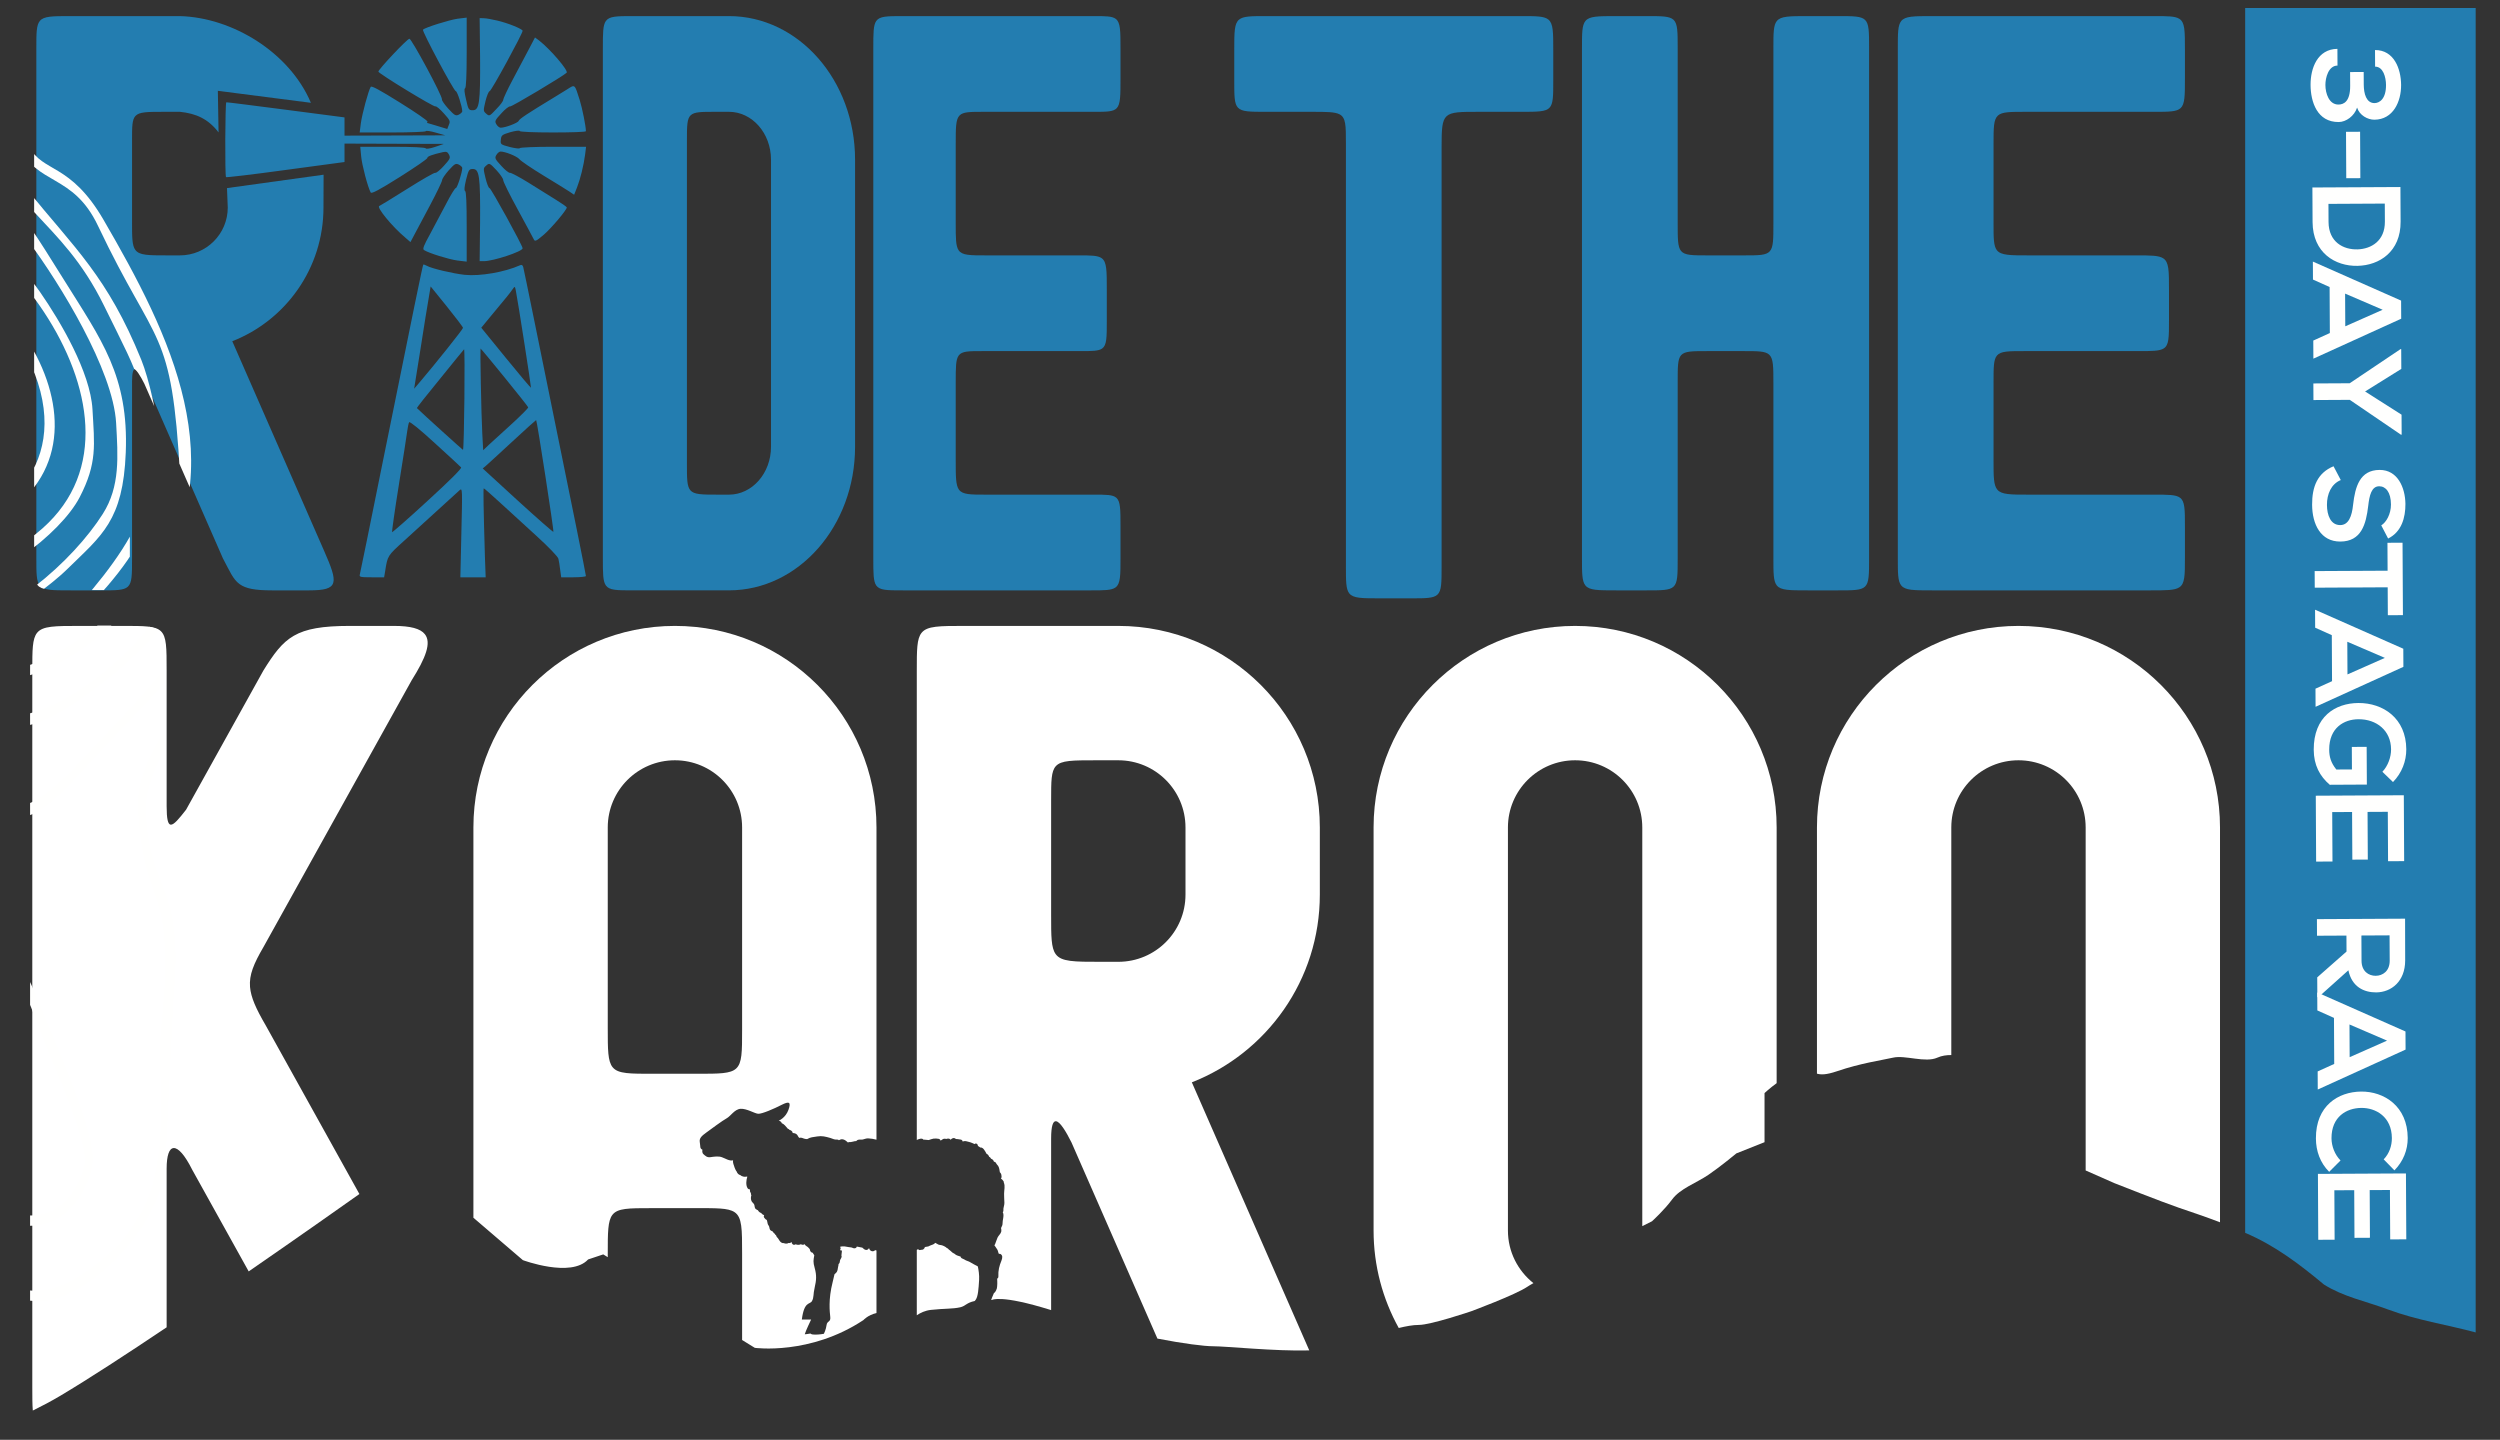
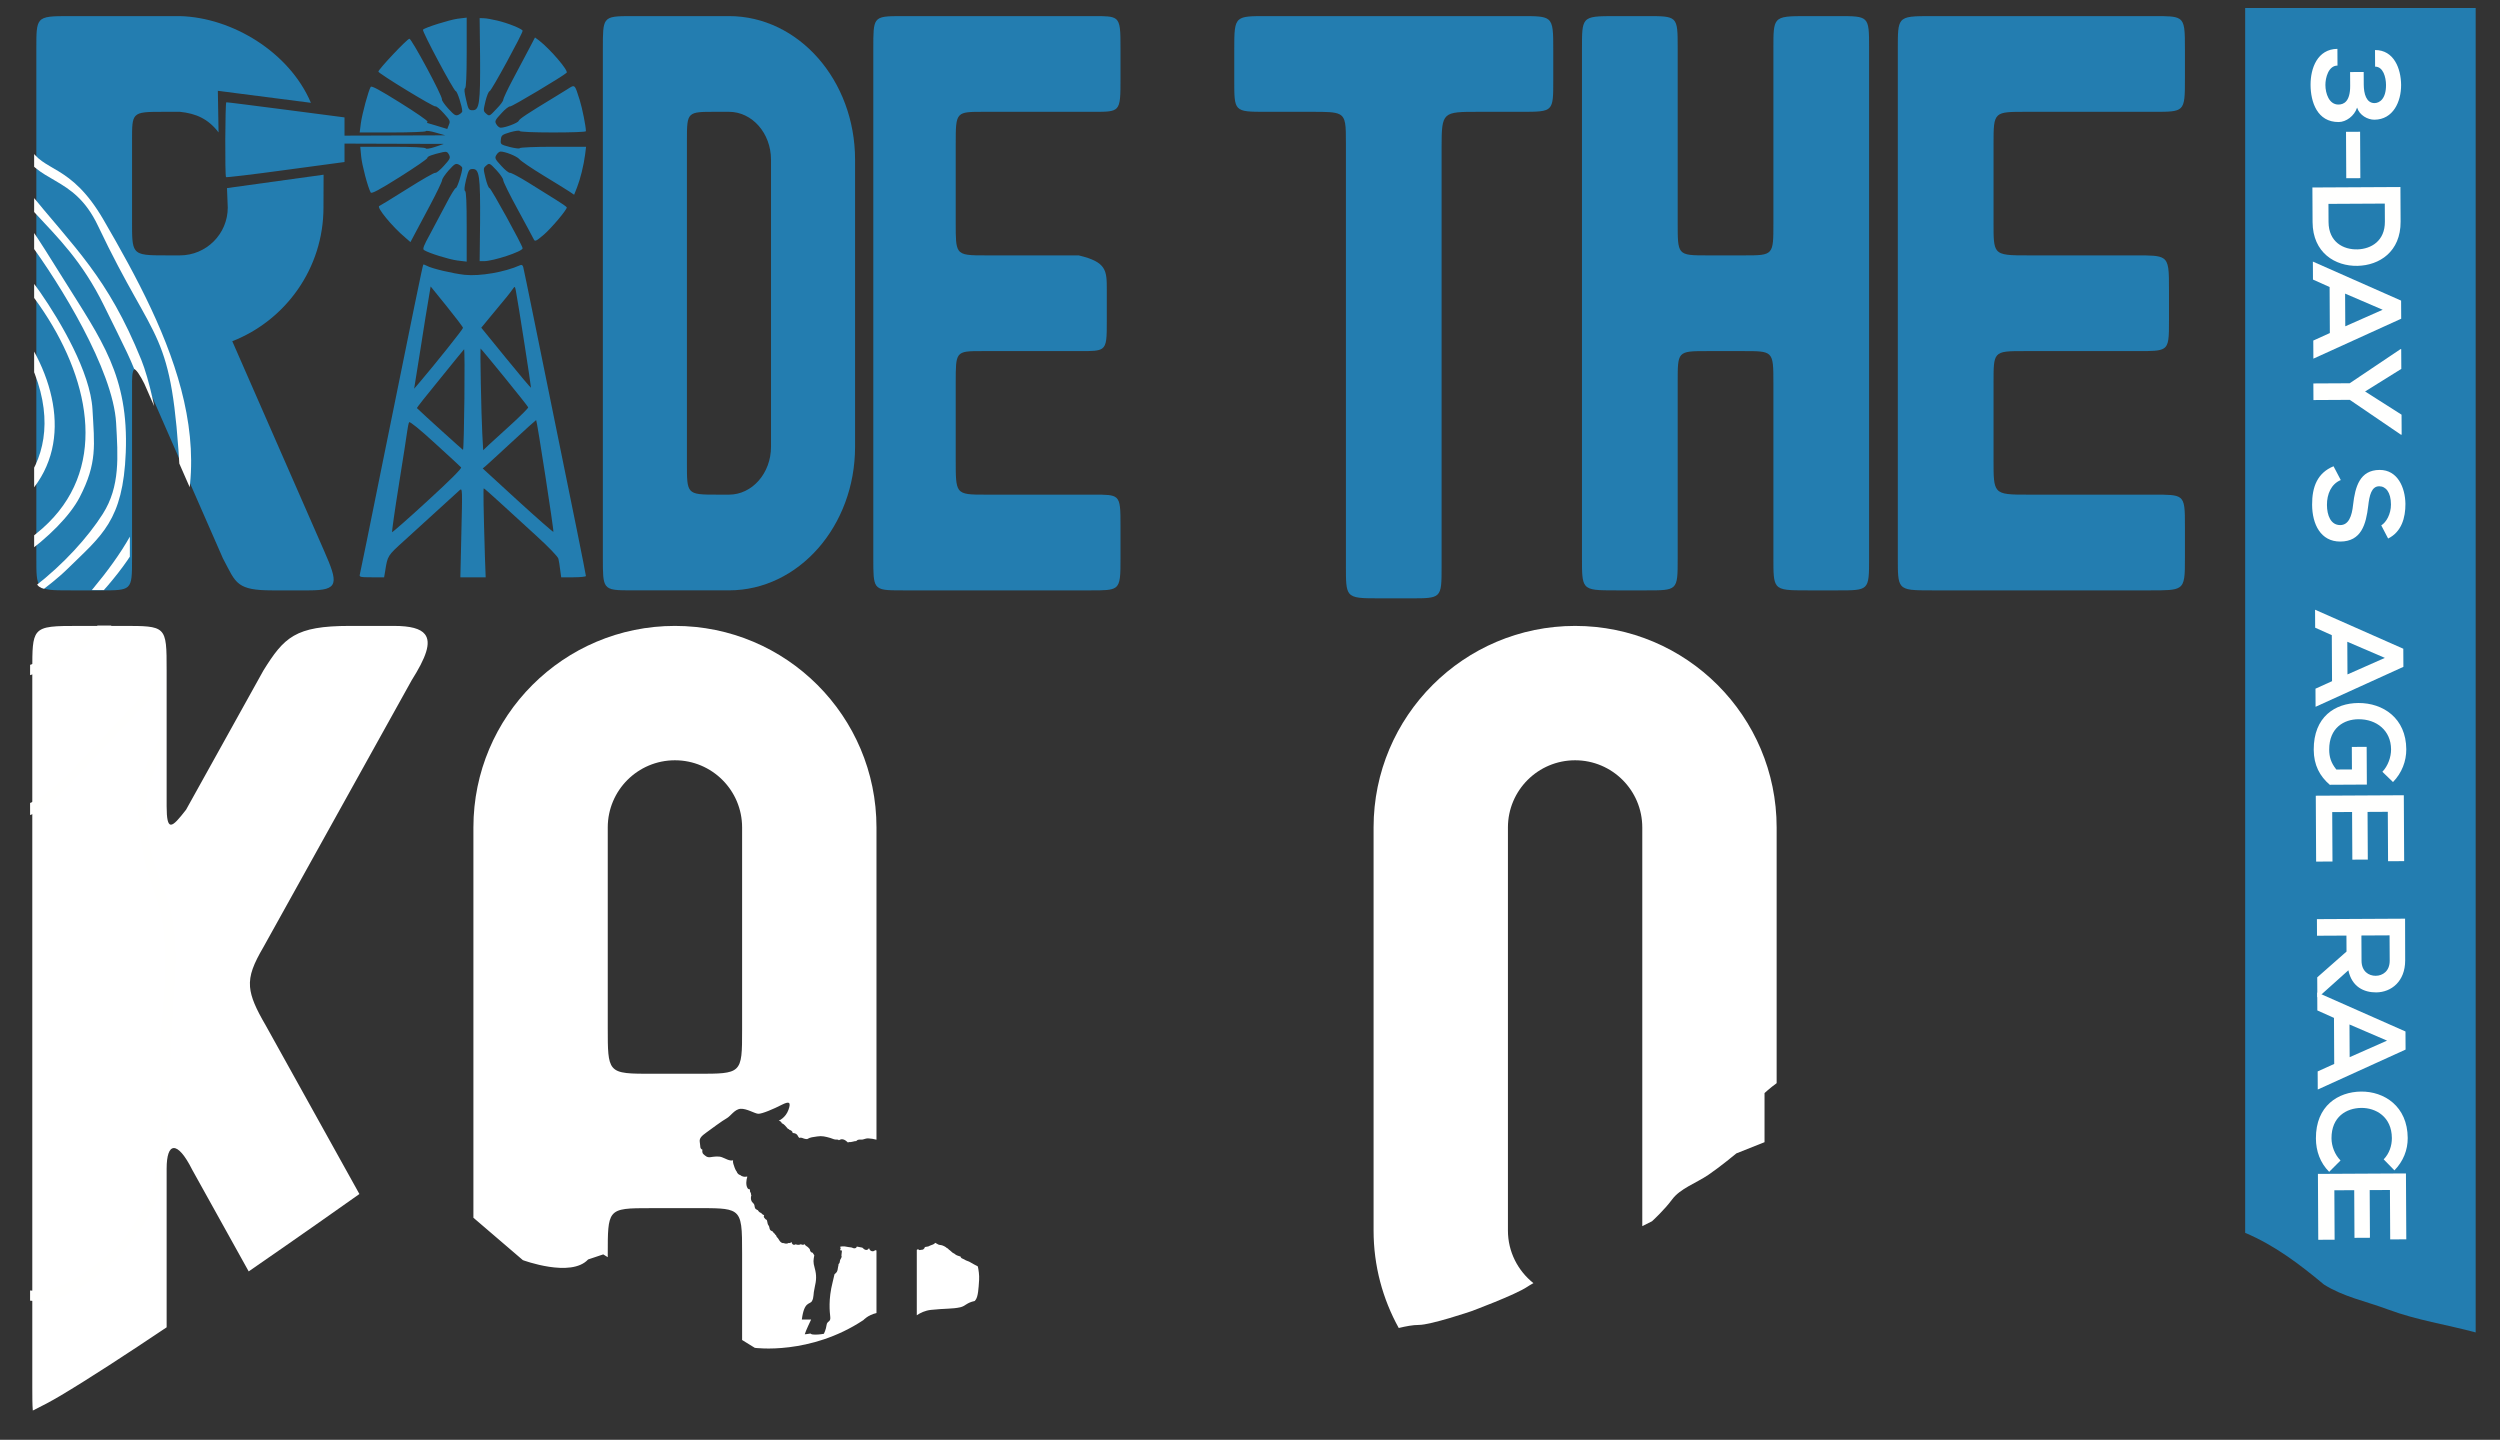
<svg xmlns="http://www.w3.org/2000/svg" x="0" y="0" width="606" height="349" viewBox="0, 0, 606, 349">
  <rect x="0" y="0" width="606" height="349" fill="#333333" stroke="none" />
  <defs>
    <clipPath id="Clip_1">
      <path d="M29.327,151.647 C34.471,151.647 37.102,151.647 38.449,152.91 C39.858,154.237 39.858,156.947 39.858,162.507 L39.858,195.337 C39.858,198.456 40.17,199.77 40.86,199.828 C41.611,199.888 42.818,198.448 44.568,196.204 L63.323,162.442 C65.826,158.424 67.755,155.73 70.686,154.037 C73.641,152.334 77.613,151.647 84.221,151.647 L94.967,151.647 C98.977,151.647 101.385,152.299 102.46,153.663 C104.073,155.709 102.695,159.363 99.251,164.831 L63.347,229.456 C60.955,233.555 59.836,236.236 60.072,239.161 C60.287,241.715 61.53,244.454 63.872,248.476 L112.031,335.16 C114.78,340.755 116.071,343.758 114.954,345.351 C113.972,346.758 111.106,347.057 105.713,347.057 L94.197,347.057 C87.628,347.057 84.032,346.568 81.071,344.105 C79.113,342.479 77.432,339.99 75.361,336.218 L46.084,283.517 C44.258,279.868 42.655,278.116 41.53,278.218 C40.486,278.307 39.858,279.989 39.858,283.227 L39.858,336.198 C39.858,341.755 39.858,344.465 38.449,345.795 C37.102,347.057 34.471,347.057 29.327,347.057 L18.966,347.057 C12.72,347.057 9.819,347.057 8.468,345.399 C7.294,343.949 7.294,341.249 7.294,336.198 L7.294,162.507 C7.294,157.452 7.294,154.753 8.468,153.308 C9.819,151.647 12.72,151.647 18.966,151.647 L29.327,151.647 z" />
    </clipPath>
    <clipPath id="Clip_2">
      <path d="M43.071,3.83 C55.807,4.156 69.674,12.657 74.829,24.845 L52.273,21.939 L52.446,32.019 C49.95,28.751 47.006,27.429 43.071,27.029 L39.29,27.029 C35.164,27.029 33.213,27.029 32.296,28.037 C31.475,28.934 31.475,30.634 31.475,33.858 L31.475,53.817 C31.475,57.423 31.475,59.405 32.264,60.494 C33.222,61.831 35.358,61.831 40.103,61.831 L43.071,61.831 C49.477,61.831 54.676,56.636 54.676,50.231 L54.49,45.519 L77.905,42.274 L77.877,50.231 C77.877,64.967 68.713,77.566 55.772,82.639 L77.995,133.371 C79.745,137.357 80.679,139.774 80.242,141.197 C79.82,142.6 78.055,143.031 74.427,143.031 L65.398,143.031 C61.221,143.031 59.03,142.592 57.542,141.51 C55.901,140.307 55.128,138.315 53.486,135.242 L34.996,93.027 C34.056,91.159 33.001,89.385 32.29,89.357 C31.801,89.335 31.475,90.156 31.475,92.379 L31.475,135.294 C31.475,139.252 31.475,141.187 30.469,142.129 C29.51,143.031 27.637,143.031 23.978,143.031 L16.593,143.031 C12.141,143.031 10.075,143.031 9.116,141.849 C8.276,140.815 8.276,138.892 8.276,135.294 L8.276,11.567 C8.276,7.969 8.276,6.043 9.116,5.013 C10.075,3.83 12.141,3.83 16.593,3.83 L43.071,3.83 z" />
    </clipPath>
  </defs>
  <g id="Layer_1">
    <path d="M343.93,321.162 C346.853,321.162 356.595,317.856 356.595,317.856 C356.595,317.856 367.309,313.888 370.238,311.906 C370.61,311.654 371.11,311.358 371.702,311.031 C367.943,308.047 365.522,303.447 365.522,298.278 L365.522,200.576 C365.522,191.584 372.819,184.291 381.807,184.291 C390.798,184.291 398.089,191.584 398.089,200.576 L398.089,297.214 C399.493,296.507 400.441,296.039 400.441,296.039 C400.441,296.039 403.364,293.396 405.321,290.748 C407.26,288.105 411.162,286.781 414.082,284.801 C417.008,282.817 420.903,279.577 420.903,279.577 L427.722,276.867 L427.722,264.963 C427.722,264.963 428.947,263.801 430.659,262.559 L430.659,200.576 C430.659,173.607 408.773,151.722 381.807,151.722 C354.843,151.722 332.955,173.607 332.955,200.576 L332.955,298.278 C332.955,306.849 335.173,314.901 339.055,321.906 C340.761,321.493 342.467,321.162 343.93,321.162" fill="#FFFFFF" />
-     <path d="M445.26,259.677 C451.106,257.691 455.98,257.032 458.905,256.37 C461.83,255.708 466.698,257.691 469.621,256.37 C470.696,255.883 471.901,255.737 472.996,255.745 L472.996,200.575 C472.996,191.584 480.289,184.291 489.281,184.291 C498.272,184.291 505.563,191.584 505.563,200.575 L505.563,283.72 C509.526,285.471 512.495,286.781 512.495,286.781 C512.495,286.781 524.192,291.409 528.083,292.731 C531.02,293.727 535.062,295.1 538.129,296.281 L538.129,200.575 C538.129,173.607 516.244,151.721 489.281,151.721 C462.315,151.721 440.43,173.607 440.43,200.575 L440.43,260.257 C441.366,260.521 442.612,260.575 445.26,259.677" fill="#FFFFFF" />
    <path d="M14.589,338.353 C21.372,334.321 30.68,328.257 40.393,321.741 L40.393,283.301 C40.393,280.064 41.02,278.381 42.064,278.292 C43.189,278.19 44.793,279.943 46.617,283.591 L60.282,308.189 C73.123,299.33 83.945,291.679 87.118,289.43 L64.406,248.549 C62.065,244.529 60.821,241.789 60.607,239.235 C60.369,236.31 61.488,233.629 63.881,229.53 L99.785,164.906 C103.23,159.437 104.608,155.783 102.993,153.737 C101.919,152.373 99.511,151.722 95.5,151.722 L84.754,151.722 C78.148,151.722 74.175,152.408 71.221,154.111 C68.289,155.804 66.36,158.498 63.858,162.516 L45.102,196.278 C43.353,198.522 42.145,199.962 41.394,199.903 C40.704,199.843 40.393,198.53 40.393,195.411 L40.393,162.581 C40.393,157.02 40.393,154.311 38.983,152.984 C37.637,151.722 35.004,151.722 29.861,151.722 L19.5,151.722 C13.254,151.722 10.353,151.722 9.002,153.382 C7.828,154.827 7.828,157.527 7.828,162.581 L7.828,336.272 C7.828,338.638 7.833,340.472 7.953,341.919 C10.301,340.768 12.527,339.579 14.589,338.353" fill="#FFFFFF" />
    <path d="M158.672,260.28 C152.69,260.28 149.858,260.331 148.521,258.719 C147.32,257.271 147.32,254.491 147.32,249.147 L147.32,200.575 C147.32,191.581 154.61,184.291 163.605,184.291 C172.602,184.291 179.887,191.581 179.887,200.575 L179.887,249.529 C179.887,254.984 179.887,257.672 178.457,258.996 C177.08,260.28 174.375,260.28 169.035,260.28 z M212.136,303.038 C211.909,303.248 211.667,303.388 211.267,303.267 C210.979,303.181 210.752,302.909 210.698,302.615 L210.626,302.58 C210.435,302.89 210.139,303.103 209.708,302.936 C209.444,302.842 209.248,302.592 209.027,302.433 L209.038,302.427 C208.575,302.363 208.145,302.237 207.693,302.166 C207.622,302.398 207.472,302.58 207.141,302.592 C206.791,302.605 206.667,302.433 206.33,302.376 C206.008,302.317 205.324,302.274 205.007,302.174 C204.616,302.051 203.666,302.153 203.666,302.215 L203.666,302.22 L203.744,302.522 C203.873,302.618 203.666,302.778 203.666,302.947 L203.666,303.055 L204.072,303.135 C204.065,303.353 204.072,303.569 204.022,303.738 C203.96,303.95 204.029,304.136 203.96,304.332 L204.019,304.658 C203.96,304.928 203.819,305.081 203.701,305.313 C203.577,305.555 203.605,305.805 203.521,306.066 C203.465,306.214 203.384,306.327 203.257,306.416 L203.257,306.614 C203.217,306.833 203.188,307.067 203.117,307.29 C203.074,307.635 203.021,307.98 202.851,308.289 C202.711,308.542 202.466,308.69 202.28,308.889 C202.138,309.548 201.989,310.192 201.836,310.776 C200.746,315.023 201.134,318.029 201.26,319.278 C201.387,320.523 200.49,320.133 200.357,321.209 C200.227,322.28 199.713,323.306 199.713,323.306 C199.713,323.306 198.728,323.513 197.609,323.513 C196.491,323.513 196.491,323.241 196.491,323.241 C195.889,323.37 195.073,323.433 195.073,323.433 C195.267,322.655 196.621,319.848 196.621,319.848 L194.365,319.848 C194.946,315.343 196.298,316.29 196.818,315.386 C197.331,314.484 197.072,313.798 197.485,312.059 C197.889,310.318 197.975,309.123 197.485,307.382 C197.049,305.856 197.178,305.449 197.385,304.281 C197.313,304.128 197.159,303.969 197.089,303.826 L197.025,303.679 C196.865,303.665 196.704,303.601 196.583,303.474 C196.392,303.294 196.322,303.041 196.284,302.788 C196.12,302.605 195.967,302.408 195.778,302.255 C195.617,302.12 195.366,302.027 195.192,301.83 L195.063,301.59 L195.046,301.604 C194.863,301.728 194.656,301.763 194.441,301.728 L194.12,301.604 L193.905,301.69 C193.547,301.776 193.193,301.763 192.891,301.617 L192.664,301.709 C192.25,301.86 191.908,301.478 191.879,301.104 L191.779,301.095 L191.669,301.211 C191.485,301.357 191.317,301.335 191.157,301.294 C190.826,301.518 190.361,301.49 189.974,301.329 C189.626,301.383 189.258,301.162 188.994,300.799 C188.846,300.589 188.731,300.342 188.576,300.151 L188.273,299.815 L188.135,299.488 L188.111,299.429 C187.957,299.364 187.863,299.236 187.823,299.082 C187.586,298.945 187.433,298.722 187.274,298.485 L186.867,298.302 C186.483,298.008 186.574,297.709 186.443,297.327 C186.326,297.018 186.114,296.894 186.061,296.526 C186.018,296.291 185.961,295.985 185.875,295.732 C185.619,295.615 185.425,295.439 185.256,295.183 C185.089,294.948 185.124,294.725 185.245,294.547 C184.968,294.496 184.691,294.297 184.516,294.03 C184.188,293.958 183.875,293.681 183.703,293.344 L183.606,293.321 L183.176,293.062 C182.89,292.763 182.96,292.438 182.856,292.088 C182.742,291.702 182.379,291.528 182.195,291.184 C182.005,290.815 181.999,290.433 182.053,290.031 L182.129,289.806 C182.053,289.585 182.016,289.383 182.005,289.167 C181.763,288.934 181.771,288.646 181.789,288.307 C181.55,288.32 181.324,288.194 181.205,288.002 C180.745,287.26 180.88,286.06 181.154,285.217 L180.909,285.214 C180.702,285.279 180.463,285.26 180.218,285.214 C179.895,285.15 179.65,285.034 179.461,284.851 C179.007,284.746 178.702,284.383 178.549,283.944 L178.425,283.79 C178.14,283.309 177.941,282.674 177.772,282.138 C177.669,281.831 177.637,281.522 177.696,281.223 L177.643,281.266 C176.907,281.485 175.834,280.841 175.021,280.521 C174.2,280.2 173.086,280.37 172.228,280.494 C171.369,280.628 170.982,280.174 170.529,279.786 C170.077,279.402 170.274,278.694 170.274,278.694 C169.566,278.373 169.829,277.918 169.63,276.89 C169.434,275.86 170.169,275.3 171.202,274.535 C172.243,273.774 175.151,271.611 176.127,271.088 C177.093,270.579 178.068,268.857 179.526,268.774 C180.983,268.687 182.877,269.89 183.757,269.977 C184.637,270.06 187.606,268.774 189.443,267.829 C191.287,266.884 191.815,267.113 191.12,269.029 C190.431,270.943 188.854,271.611 188.854,271.611 L188.778,271.675 C189.115,271.707 189.422,271.957 189.513,272.283 C190.119,272.482 190.471,273.053 190.958,273.591 C191.144,273.645 191.297,273.752 191.402,273.898 C191.755,273.951 192.051,274.218 192.169,274.571 C191.976,274.613 191.959,274.635 192.115,274.635 L192.477,274.678 C192.641,274.716 192.842,274.762 192.99,274.862 C193.378,275.106 193.429,275.545 193.728,275.817 C194.33,275.65 194.537,275.935 195.119,276.059 C195.313,276.108 195.496,276.105 195.671,276.11 C196.43,275.639 197.127,275.633 198.104,275.472 C199.239,275.279 200.127,275.521 201.25,275.838 C201.669,275.951 202.006,276.151 202.423,276.217 C202.676,276.261 202.953,276.191 203.203,276.284 L203.338,276.393 C203.652,276.272 203.798,276.113 204.21,276.158 C204.727,276.215 205.09,276.54 205.464,276.874 L205.55,276.955 C205.714,276.793 205.943,276.85 206.279,276.828 C206.597,276.807 206.869,276.667 207.19,276.624 L207.523,276.603 L207.857,276.344 C208.244,276.153 208.637,276.287 209.025,276.234 C209.509,276.158 209.937,275.905 210.47,275.941 C211.178,275.981 211.822,276.094 212.459,276.264 L212.459,200.575 C212.459,173.593 190.59,151.721 163.605,151.721 C136.62,151.721 114.754,173.593 114.754,200.575 L114.754,295.181 L126.743,305.457 C126.743,305.457 138.399,309.804 142.56,305.291 L146.228,304.064 L147.32,304.738 L147.32,304.031 C147.32,298.735 147.32,295.947 148.45,294.48 C149.696,292.855 152.339,292.855 157.91,292.855 L168.269,292.855 C173.613,292.855 176.504,292.782 178.06,293.831 C179.887,295.059 179.887,297.825 179.887,304.031 L179.887,324.819 L182.968,326.718 C182.968,326.718 196.365,328.557 209.296,319.985 C209.296,319.985 210.358,318.766 212.459,318.28 L212.459,303.117 C212.348,303.101 212.241,303.073 212.136,303.038" fill="#FFFFFF" />
    <path d="M544.23,1.943 L544.23,298.84 C551.423,301.884 557.438,306.464 563.321,311.365 C568.103,314.38 573.308,315.351 578.852,317.418 C585.795,320.012 593.078,321.084 600.105,322.981 L600.105,1.943 z" fill="#237DB0" />
    <path d="M224.262,302.268 C224.082,302.293 223.945,302.31 223.945,302.315 L223.945,302.32 C223.945,302.329 224.063,302.316 224.165,302.3 C224.178,302.283 224.212,302.273 224.262,302.268" fill="#FFFFFF" />
    <path d="M224.281,302.263 C224.27,302.263 224.271,302.268 224.261,302.268 C224.272,302.267 224.281,302.266 224.293,302.264 C224.288,302.264 224.288,302.263 224.281,302.263" fill="#FFFFFF" />
-     <path d="M287.363,216.858 C287.363,225.852 280.073,233.143 271.076,233.143 L266.918,233.143 C260.246,233.143 257.246,233.143 255.894,231.27 C254.794,229.738 254.794,226.953 254.794,221.893 L254.794,193.875 C254.794,189.351 254.794,186.964 255.946,185.704 C257.235,184.292 259.969,184.292 265.766,184.292 L271.076,184.292 C280.073,184.292 287.363,191.582 287.363,200.576 z M319.926,216.858 L319.926,200.576 C319.926,173.594 298.058,151.722 271.076,151.722 L233.902,151.722 C227.658,151.722 224.755,151.722 223.403,153.383 C222.23,154.828 222.23,157.527 222.23,162.581 L222.23,276.372 L222.302,276.288 C222.817,276.07 223.527,275.801 223.84,276.259 C223.961,276.237 224.082,276.251 224.254,276.27 C224.552,276.307 224.843,276.331 225.132,276.348 C225.506,276.232 225.877,276.065 226.264,276.006 C226.703,275.941 227.106,275.984 227.543,276.054 C227.774,276.097 227.903,276.259 227.955,276.452 L227.992,276.45 C228.164,276.458 228.463,276.135 228.646,276.073 L229.071,276.014 L229.348,276.086 C229.531,276.02 229.722,275.984 229.922,275.992 C230.136,276 230.291,276.097 230.398,276.232 L230.495,276.232 L230.567,276.138 C230.694,276.014 230.842,275.936 231.014,275.888 C231.232,275.836 231.504,275.888 231.658,276.06 L231.781,276.097 L232.166,276.127 C232.429,276.151 232.691,276.186 232.944,276.245 C233.191,276.316 233.326,276.504 233.353,276.716 L233.674,276.614 C234.048,276.544 234.429,276.694 234.79,276.778 C235.107,276.858 235.404,276.94 235.697,277.079 L236.214,277.314 L236.23,277.321 C236.464,277.079 236.884,277.179 236.986,277.51 L237.064,277.79 C237.256,277.898 237.438,278.029 237.627,278.156 C237.984,278.1 238.347,278.366 238.568,278.719 C238.752,279.007 238.974,279.292 239.066,279.599 C239.419,279.816 239.661,280.04 239.774,280.414 C239.925,280.46 240.049,280.567 240.13,280.707 L240.22,280.874 L240.39,280.941 C240.64,281.063 240.84,281.28 240.904,281.542 L240.977,281.598 C241.155,281.625 241.313,281.708 241.402,281.861 L241.445,281.929 L241.475,282.005 L241.462,281.959 L241.523,282.077 L241.647,282.249 C241.758,282.381 241.882,282.516 241.972,282.658 C242.237,283.095 242.28,283.641 242.366,284.15 L242.541,284.341 C242.732,284.615 242.786,284.936 242.783,285.264 C242.783,285.443 242.716,285.581 242.624,285.678 C242.893,285.88 243.092,286.041 243.281,286.367 L243.338,286.695 C243.681,287.514 243.402,288.426 243.391,289.359 C243.381,290.105 243.445,290.823 243.467,291.559 C243.488,292.189 243.154,292.791 243.221,293.383 C243.246,293.582 243.184,293.728 243.071,293.827 C243.307,294.284 243.254,294.788 243.168,295.331 C243.097,295.765 243.014,296.112 243.022,296.548 C243.031,297.14 242.754,297.296 242.624,297.786 C242.702,297.566 242.759,298.354 242.702,298.553 C242.559,299.118 242.038,299.479 241.8,300.003 C241.569,300.512 241.422,301.088 241.203,301.597 L241.039,301.858 L241.238,302.135 C241.379,302.377 241.553,302.593 241.707,302.832 C241.889,303.104 241.911,303.349 242.006,303.648 L242.115,303.919 L242.495,303.954 C243.117,304.29 242.985,304.977 242.764,305.536 C242.228,306.868 241.929,307.959 242.006,309.425 C242.016,309.684 241.892,309.858 241.712,309.942 C241.744,310.168 241.72,310.392 241.739,310.62 C241.774,311.022 241.728,311.411 241.707,311.81 C241.693,312.173 241.621,312.447 241.462,312.771 L241.222,313.183 L240.921,313.459 C240.759,313.903 240.587,314.283 240.423,314.641 C240.361,314.778 240.313,314.944 240.272,315.121 C240.325,315.122 240.369,315.121 240.423,315.123 C240.423,315.123 242.45,313.704 254.794,317.572 L254.794,276.025 C254.794,272.905 255.252,271.751 255.94,271.783 C256.936,271.829 258.422,274.318 259.732,276.935 L280.557,324.475 C286.896,325.702 291.917,326.329 294,326.329 C297.301,326.329 309.129,327.57 317.369,327.34 L288.902,262.358 C307.068,255.235 319.926,237.551 319.926,216.858" fill="#FFFFFF" />
    <path d="M236.559,314.988 C237.079,314.167 237.202,312.453 237.334,310.302 C237.412,309.038 237.202,307.792 237.024,306.976 C236.386,306.61 235.73,306.325 235.106,305.921 C234.799,305.721 234.446,305.689 234.125,305.509 C233.832,305.337 233.566,305.183 233.238,305.057 C233.009,304.968 232.882,304.788 232.845,304.592 C232.549,304.481 232.247,304.432 231.956,304.299 C231.72,304.196 231.582,304.089 231.392,303.929 L231.348,303.886 L231.262,303.854 C231.122,303.776 231.004,303.73 230.877,303.631 C230.571,303.396 230.353,303.109 230.014,302.91 L229.763,302.637 L229.532,302.533 C229.19,302.188 228.541,301.892 228.12,301.811 C227.912,301.763 227.726,301.803 227.505,301.701 C227.247,301.58 226.975,301.416 226.717,301.268 L226.685,301.265 L226.604,301.325 C226.534,301.642 225.533,301.842 225.264,302.018 C225.207,302.125 224.664,302.212 224.293,302.264 C224.35,302.267 224.268,302.285 224.165,302.3 C224.125,302.356 224.22,302.467 224.069,302.573 C223.891,302.694 223.902,302.842 223.681,302.91 C223.471,302.968 223.324,302.923 223.114,302.99 C222.876,303.079 222.691,302.968 222.54,302.797 L222.292,302.936 C222.273,302.948 222.25,302.96 222.231,302.971 L222.231,318.821 C223.103,318.224 224.255,317.671 225.667,317.517 C229.096,317.146 230.88,317.316 232.767,316.883 C234.065,316.59 234.256,315.781 236.27,315.364 C236.37,315.245 236.47,315.13 236.559,314.988" fill="#FFFFFF" />
    <path d="M43.605,3.904 C56.34,4.231 70.208,12.731 75.362,24.92 L52.806,22.015 L52.979,32.095 C50.484,28.825 47.54,27.504 43.605,27.104 L39.824,27.104 C35.699,27.104 33.748,27.104 32.83,28.112 C32.008,29.009 32.008,30.709 32.008,33.933 L32.008,53.891 C32.008,57.497 32.008,59.479 32.797,60.569 C33.755,61.905 35.892,61.905 40.636,61.905 L43.605,61.905 C50.01,61.905 55.209,56.711 55.209,50.306 L55.024,45.594 L78.438,42.348 L78.411,50.306 C78.411,65.042 69.248,77.641 56.305,82.714 L78.529,133.446 C80.279,137.432 81.212,139.849 80.777,141.272 C80.354,142.675 78.588,143.105 74.96,143.105 L65.931,143.105 C61.754,143.105 59.564,142.666 58.076,141.585 C56.434,140.382 55.662,138.39 54.02,135.317 L35.529,93.102 C34.589,91.235 33.535,89.46 32.824,89.431 C32.334,89.41 32.008,90.231 32.008,92.453 L32.008,135.368 C32.008,139.326 32.008,141.261 31.002,142.203 C30.044,143.105 28.171,143.105 24.511,143.105 L17.126,143.105 C12.675,143.105 10.608,143.105 9.65,141.924 C8.81,140.89 8.81,138.966 8.81,135.368 L8.81,11.641 C8.81,8.043 8.81,6.118 9.65,5.088 C10.608,3.904 12.675,3.904 17.126,3.904 z" fill="#237DB0" />
    <path d="M173.377,27.103 C170.066,27.103 168.35,27.103 167.461,27.904 C166.509,28.76 166.509,30.53 166.509,34.204 L166.509,112.397 C166.509,115.999 166.509,117.869 167.348,118.846 C168.255,119.903 170.147,119.903 174.093,119.903 L176.7,119.903 C182.327,119.903 186.892,114.709 186.892,108.306 L186.892,38.704 C186.892,32.296 182.327,27.103 176.7,27.103 z M153.435,3.903 L176.7,3.903 C193.582,3.903 207.268,19.486 207.268,38.704 L207.268,108.306 C207.268,127.525 193.582,143.102 176.7,143.102 L153.435,143.102 C149.532,143.102 147.713,143.102 146.871,141.923 C146.133,140.89 146.133,138.965 146.133,135.367 L146.133,108.306 L146.133,38.704 L146.133,11.641 C146.133,8.042 146.133,6.117 146.871,5.087 C147.713,3.903 149.532,3.903 153.435,3.903" fill="#237DB0" />
-     <path d="M218.85,3.904 L265.229,3.904 C267.976,3.904 269.539,3.904 270.43,4.555 C271.61,5.417 271.61,7.413 271.61,12.058 L271.61,18.893 C271.61,23.204 271.61,25.254 270.686,26.225 C269.852,27.104 268.258,27.104 265.229,27.104 L238.391,27.104 C235.149,27.104 233.475,27.104 232.6,27.99 C231.666,28.943 231.666,30.921 231.666,35.026 L231.666,54.165 C231.666,57.7 231.666,59.623 232.373,60.662 C233.213,61.905 235.06,61.905 239.091,61.905 L261.46,61.905 C264.451,61.905 266.13,61.905 267.08,62.613 C268.288,63.517 268.288,65.584 268.288,70.295 L268.288,77.681 C268.288,81.842 268.288,83.671 267.163,84.477 C266.286,85.105 264.722,85.105 261.934,85.105 L238.155,85.105 C234.804,85.105 233.181,85.105 232.401,86.154 C231.666,87.135 231.666,89.034 231.666,92.716 L231.666,111.58 C231.666,115.533 231.666,117.607 232.457,118.698 C233.343,119.904 235.195,119.904 239.091,119.904 L265.229,119.904 C268.129,119.904 269.715,119.904 270.579,120.641 C271.61,121.519 271.61,123.458 271.61,127.714 L271.61,135.096 C271.61,139.518 271.61,141.498 270.417,142.384 C269.454,143.105 267.699,143.105 264.521,143.105 L218.85,143.105 C215.024,143.105 213.24,143.105 212.405,141.924 C211.689,140.89 211.689,138.966 211.689,135.368 L211.689,11.641 C211.689,8.041 211.689,6.118 212.405,5.088 C213.24,3.904 215.024,3.904 218.85,3.904" fill="#237DB0" />
+     <path d="M218.85,3.904 L265.229,3.904 C267.976,3.904 269.539,3.904 270.43,4.555 C271.61,5.417 271.61,7.413 271.61,12.058 L271.61,18.893 C271.61,23.204 271.61,25.254 270.686,26.225 C269.852,27.104 268.258,27.104 265.229,27.104 L238.391,27.104 C235.149,27.104 233.475,27.104 232.6,27.99 C231.666,28.943 231.666,30.921 231.666,35.026 L231.666,54.165 C231.666,57.7 231.666,59.623 232.373,60.662 C233.213,61.905 235.06,61.905 239.091,61.905 L261.46,61.905 C268.288,63.517 268.288,65.584 268.288,70.295 L268.288,77.681 C268.288,81.842 268.288,83.671 267.163,84.477 C266.286,85.105 264.722,85.105 261.934,85.105 L238.155,85.105 C234.804,85.105 233.181,85.105 232.401,86.154 C231.666,87.135 231.666,89.034 231.666,92.716 L231.666,111.58 C231.666,115.533 231.666,117.607 232.457,118.698 C233.343,119.904 235.195,119.904 239.091,119.904 L265.229,119.904 C268.129,119.904 269.715,119.904 270.579,120.641 C271.61,121.519 271.61,123.458 271.61,127.714 L271.61,135.096 C271.61,139.518 271.61,141.498 270.417,142.384 C269.454,143.105 267.699,143.105 264.521,143.105 L218.85,143.105 C215.024,143.105 213.24,143.105 212.405,141.924 C211.689,140.89 211.689,138.966 211.689,135.368 L211.689,11.641 C211.689,8.041 211.689,6.118 212.405,5.088 C213.24,3.904 215.024,3.904 218.85,3.904" fill="#237DB0" />
    <path d="M306.915,3.904 L368.775,3.904 C372.374,3.904 374.301,3.904 375.331,4.744 C376.51,5.709 376.51,7.774 376.51,12.224 L376.51,19.605 C376.51,23.267 376.51,25.138 375.611,26.099 C374.67,27.104 372.734,27.104 368.775,27.104 L358.395,27.104 C354.036,27.104 351.805,27.104 350.65,28.176 C349.515,29.242 349.444,31.357 349.444,35.572 L349.444,137.303 C349.444,141.261 349.444,143.194 348.437,144.138 C347.48,145.037 345.604,145.037 341.947,145.037 L334.564,145.037 C330.119,145.037 328.052,145.037 327.08,143.856 C326.249,142.825 326.249,140.898 326.249,137.303 L326.249,34.754 C326.249,30.407 326.249,28.53 324.723,27.719 C323.561,27.104 321.515,27.104 317.931,27.104 L306.915,27.104 C302.956,27.104 301.024,27.104 300.082,26.099 C299.184,25.138 299.184,23.267 299.184,19.605 L299.184,12.224 C299.184,7.774 299.184,5.709 300.362,4.744 C301.39,3.904 303.314,3.904 306.915,3.904" fill="#237DB0" />
    <path d="M391.785,3.904 L399.17,3.904 C402.833,3.904 404.709,3.904 405.667,4.803 C406.671,5.75 406.671,7.683 406.671,11.641 L406.671,54.165 C406.671,57.879 406.671,59.814 407.473,60.816 C408.345,61.905 410.158,61.905 413.937,61.905 L422.686,61.905 C426.344,61.905 428.141,61.905 429.018,60.883 C429.872,59.901 429.872,57.966 429.872,54.165 L429.872,11.641 C429.872,8.041 429.872,6.118 430.709,5.088 C431.675,3.904 433.739,3.904 438.187,3.904 L445.575,3.904 C449.232,3.904 451.105,3.904 452.066,4.803 C453.067,5.75 453.067,7.683 453.067,11.641 L453.067,135.368 C453.067,139.326 453.067,141.261 452.066,142.203 C451.105,143.105 449.232,143.105 445.575,143.105 L438.187,143.105 C433.739,143.105 431.675,143.105 430.709,141.924 C429.872,140.89 429.872,138.966 429.872,135.368 L429.872,92.989 C429.872,88.858 429.872,86.888 428.836,85.954 C427.896,85.105 426.106,85.105 422.686,85.105 L413.937,85.105 C410.199,85.105 408.383,85.105 407.497,86.108 C406.671,87.052 406.671,88.882 406.671,92.444 L406.671,135.368 C406.671,139.326 406.671,141.261 405.667,142.203 C404.709,143.105 402.833,143.105 399.17,143.105 L391.785,143.105 C387.345,143.105 385.272,143.105 384.309,141.924 C383.47,140.89 383.47,138.966 383.47,135.368 L383.47,11.641 C383.47,8.041 383.47,6.118 384.309,5.088 C385.272,3.904 387.345,3.904 391.785,3.904" fill="#237DB0" />
    <path d="M468.343,3.904 L522.213,3.904 C525.406,3.904 527.219,3.904 528.258,4.555 C529.627,5.417 529.627,7.413 529.627,12.058 L529.627,18.893 C529.627,23.204 529.627,25.254 528.559,26.225 C527.585,27.104 525.741,27.104 522.213,27.104 L491.041,27.104 C487.281,27.104 485.33,27.104 484.316,27.99 C483.234,28.943 483.234,30.921 483.234,35.026 L483.234,54.165 C483.234,57.7 483.234,59.623 484.052,60.662 C485.031,61.905 487.174,61.905 491.867,61.905 L517.837,61.905 C521.312,61.905 523.268,61.905 524.359,62.613 C525.763,63.517 525.763,65.584 525.763,70.295 L525.763,77.681 C525.763,81.842 525.763,83.671 524.46,84.477 C523.441,85.105 521.624,85.105 518.387,85.105 L490.772,85.105 C486.875,85.105 484.993,85.105 484.084,86.154 C483.234,87.135 483.234,89.034 483.234,92.716 L483.234,111.58 C483.234,115.533 483.234,117.607 484.159,118.698 C485.177,119.904 487.327,119.904 491.867,119.904 L522.213,119.904 C525.582,119.904 527.424,119.904 528.43,120.641 C529.627,121.519 529.627,123.458 529.627,127.714 L529.627,135.096 C529.627,139.518 529.627,141.498 528.241,142.384 C527.119,143.105 525.076,143.105 521.39,143.105 L468.343,143.105 C463.9,143.105 461.83,143.105 460.867,141.924 C460.03,140.89 460.03,138.966 460.03,135.368 L460.03,11.641 C460.03,8.041 460.03,6.118 460.867,5.088 C461.83,3.904 463.9,3.904 468.343,3.904" fill="#237DB0" />
    <path d="M120.44,4.964 C123.15,5.58 126.683,7.042 126.683,7.468 C126.683,8.16 119.084,22.099 118.69,22.099 C118.472,22.099 118.012,23.177 117.689,24.486 C117.125,26.87 117.125,26.911 117.873,27.566 C118.618,28.221 118.69,28.185 120.332,26.413 C121.293,25.452 122.008,24.448 121.974,24.217 C121.939,24.023 122.972,21.751 124.332,19.21 C125.685,16.67 127.431,13.355 128.252,11.818 L129.681,9.084 L130.677,9.816 C133.39,11.934 137.855,17.131 137.354,17.631 C136.461,18.479 123.97,25.951 123.653,25.797 C123.397,25.721 122.437,26.451 121.511,27.492 C119.977,29.146 119.869,29.379 120.332,30.149 C120.583,30.571 121.048,30.959 121.366,30.959 C122.474,30.959 125.543,29.801 125.722,29.3 C125.863,28.837 128.037,27.413 134.138,23.716 C135.032,23.177 136.499,22.255 137.457,21.676 C139.42,20.407 139.276,20.328 140.524,24.256 C141.135,26.219 142.026,30.609 142.026,31.805 C142.026,31.995 138.419,32.11 133.996,32.11 C129.324,32.11 125.97,31.958 125.97,31.766 C125.97,31.572 124.969,31.687 123.72,32.035 C121.688,32.649 121.511,32.767 121.403,33.882 C121.293,35.001 121.331,35.038 123.653,35.654 C124.937,35.964 125.97,36.079 125.97,35.924 C125.97,35.733 129.614,35.578 134.033,35.578 L142.061,35.578 L141.843,37.385 C141.493,40.085 140.672,43.397 139.886,45.4 L139.168,47.208 L138.03,46.439 C137.386,46.014 134.531,44.244 131.672,42.509 C128.826,40.777 126.22,39.005 125.895,38.581 C125.327,37.886 122.474,36.733 121.331,36.733 C121.048,36.733 120.583,37.116 120.332,37.541 C119.869,38.31 119.977,38.542 121.511,40.199 C122.437,41.24 123.397,41.971 123.615,41.893 C123.828,41.818 125.863,42.894 128.107,44.281 C130.36,45.705 133.39,47.555 134.781,48.441 C136.211,49.325 137.386,50.136 137.386,50.288 C137.386,50.906 133.6,55.373 131.751,56.953 C129.964,58.452 129.681,58.608 129.396,58.028 C129.218,57.645 127.469,54.41 125.504,50.787 C123.543,47.208 121.939,43.976 121.974,43.628 C121.974,43.279 121.22,42.202 120.332,41.24 C118.69,39.506 118.618,39.471 117.873,40.122 C117.125,40.777 117.125,40.817 117.689,43.165 C118.012,44.511 118.44,45.59 118.653,45.59 C119.013,45.59 126.683,59.528 126.683,60.187 C126.683,60.958 119.582,63.304 117.301,63.304 L116.265,63.304 L116.374,53.755 C116.443,42.784 116.196,40.968 114.622,40.968 C113.696,40.968 113.59,41.161 112.977,43.548 C112.554,45.319 112.484,46.206 112.732,46.285 C113.014,46.398 113.125,49.172 113.125,54.913 L113.125,63.419 L110.877,63.148 C108.805,62.882 103.88,61.339 102.777,60.61 C102.384,60.339 102.708,59.528 104.282,56.678 C105.344,54.716 107.093,51.405 108.165,49.364 C109.236,47.283 110.272,45.59 110.482,45.59 C110.842,45.59 112.051,41.776 112.051,40.698 C112.051,40.506 111.664,40.122 111.201,39.891 C110.45,39.544 110.2,39.699 108.773,41.278 C107.875,42.28 107.167,43.356 107.167,43.667 C107.167,43.976 105.848,46.745 104.204,49.827 C102.564,52.902 100.85,56.14 100.352,57.065 L99.494,58.683 L98.211,57.569 C94.997,54.87 91.215,50.212 91.931,49.943 C92.147,49.864 95.214,47.978 98.709,45.782 C102.242,43.548 105.277,41.818 105.487,41.893 C105.705,42.011 106.666,41.24 107.597,40.199 C109.09,38.542 109.236,38.275 108.843,37.502 C108.485,36.812 108.235,36.693 107.312,36.887 C104.919,37.428 103.49,37.926 103.601,38.275 C103.633,38.505 100.635,40.545 96.923,42.894 C91.966,46.014 90.075,47.013 89.859,46.669 C89.181,45.472 87.72,39.969 87.54,37.848 L87.327,35.578 L95.214,35.578 C99.998,35.578 103.135,35.733 103.205,35.964 C103.275,36.152 104.204,36.041 105.455,35.617 L107.597,34.882 L95.533,34.847 L83.51,34.808 L83.51,37.041 L83.51,39.275 L69.236,41.198 C61.388,42.28 54.86,43.047 54.785,42.934 C54.502,42.625 54.575,24.796 54.86,24.796 C55.038,24.758 61.534,25.603 69.312,26.604 L83.51,28.456 L83.51,30.649 L83.51,32.882 L95.715,32.842 L107.95,32.805 L105.632,32.148 C104.346,31.766 103.243,31.612 103.205,31.805 C103.135,31.958 99.494,32.11 95.142,32.11 L87.187,32.11 L87.469,29.881 C87.757,27.685 89.292,21.983 89.859,21.062 C90.04,20.713 92.147,21.869 96.959,24.874 C100.743,27.223 103.738,29.3 103.633,29.49 C103.525,29.648 103.49,29.801 103.563,29.801 C103.633,29.801 104.742,30.149 106.023,30.535 L108.416,31.265 L108.805,30.264 C109.199,29.379 109.09,29.146 107.559,27.455 C106.633,26.413 105.738,25.68 105.56,25.797 C105.199,26.026 91.752,17.825 91.719,17.36 C91.719,16.823 98.709,9.392 99.244,9.392 C99.779,9.392 107.312,23.369 107.131,24.101 C107.059,24.336 107.772,25.371 108.698,26.375 C110.2,27.99 110.45,28.146 111.201,27.802 C111.664,27.566 112.051,27.183 112.051,26.989 C112.051,25.878 110.842,22.099 110.482,22.099 C110.019,22.099 102.242,7.505 102.53,7.196 C103.027,6.657 108.989,4.808 110.913,4.539 L113.125,4.27 L113.125,12.782 C113.125,18.442 112.977,21.329 112.732,21.404 C112.484,21.483 112.554,22.368 112.977,24.139 C113.518,26.568 113.626,26.722 114.589,26.722 C116.196,26.722 116.443,24.986 116.374,13.896 L116.265,4.385 L117.301,4.423 C117.835,4.423 119.261,4.693 120.44,4.964" fill="#237DB0" />
    <path d="M126.829,64.731 C126.933,65.114 128.072,70.622 129.361,76.976 C131.818,89.146 136.283,111.054 139.887,128.73 C141.06,134.547 142.026,139.439 142.026,139.63 C142.026,139.784 140.673,139.938 139.031,139.938 L136.033,139.938 L135.783,138.086 C135.678,137.087 135.463,135.895 135.352,135.435 C135.279,134.972 132.928,132.544 130.147,130.004 C127.362,127.461 123.363,123.802 121.261,121.877 C119.159,119.955 117.369,118.37 117.265,118.37 C117.125,118.37 117.191,123.112 117.547,135.01 L117.727,139.938 L114.654,139.938 L111.592,139.938 L111.839,129.078 C112.089,118.679 112.089,118.257 111.449,118.793 C110.843,119.336 106.096,123.648 98.001,131.043 C93.891,134.775 93.961,134.663 93.358,138.476 L93.11,139.938 L90.075,139.938 C87.327,139.938 87.045,139.862 87.223,139.246 C87.327,138.901 89.752,126.998 92.613,112.791 C100.352,74.55 102.457,64.306 102.6,64.152 C102.67,64.07 103.027,64.19 103.456,64.424 C104.561,65.078 109.807,66.308 112.619,66.618 C116.411,67.001 122.329,65.961 126.041,64.306 C126.433,64.115 126.683,64.228 126.829,64.731 M122.865,71.93 C122.329,72.587 120.684,74.55 119.262,76.282 L116.659,79.441 L122.617,86.756 C125.895,90.801 128.642,94.033 128.716,93.997 C128.788,93.878 125.578,73.164 125.042,70.469 C124.824,69.388 124.789,69.352 124.332,70.004 C124.081,70.391 123.397,71.276 122.865,71.93 M101.922,84.638 L100.388,94.23 L101.672,92.727 C105.668,88.029 112.234,79.787 112.234,79.478 C112.234,79.285 110.45,76.939 108.308,74.279 L104.385,69.43 L103.919,72.24 C103.634,73.78 102.74,79.363 101.922,84.638 M116.549,92.841 C116.621,97.462 116.802,103.008 116.909,105.161 L117.125,109.132 L118.58,107.745 C119.406,106.975 121.901,104.704 124.116,102.699 C126.326,100.659 128.107,98.887 128.037,98.735 C127.93,98.35 116.659,84.484 116.481,84.484 C116.443,84.484 116.443,88.26 116.549,92.841 M106.556,91.956 C103.456,95.731 100.993,98.848 101.063,98.924 C102.385,100.236 112.197,109.093 112.234,109.056 C112.517,108.669 112.77,84.37 112.484,84.676 C112.302,84.872 109.624,88.144 106.556,91.956 M124.256,106.975 C121.188,109.825 118.301,112.444 117.835,112.866 L117.012,113.555 L125.505,121.341 C130.18,125.615 134.068,129.002 134.139,128.925 C134.324,128.769 130.147,101.816 129.965,101.816 C129.897,101.816 127.327,104.123 124.256,106.975 M98.709,104.51 C98.6,105.474 97.672,111.327 96.677,117.565 C95.678,123.763 94.965,128.925 95.032,129.002 C95.107,129.078 98.996,125.69 103.634,121.414 C109.236,116.295 111.981,113.52 111.768,113.289 C111.554,113.06 108.698,110.401 105.386,107.398 C101.776,104.086 99.319,102.088 99.174,102.352 C99.028,102.586 98.851,103.544 98.709,104.51" fill="#237DB0" />
    <path d="M569.683,20.788 C569.704,24.628 568.122,25.338 566.842,25.345 C564.556,25.357 563.688,22.648 563.677,20.606 C563.668,18.868 564.415,15.907 566.609,15.896 L566.588,11.842 C561.741,11.897 560.059,16.54 560.08,20.594 C560.102,24.709 561.682,29.609 566.895,29.582 C568.693,29.572 570.697,28.129 571.357,26.083 C571.946,27.939 573.903,29.027 575.58,29.018 C580.121,28.963 582.049,24.625 582.028,20.601 C582.008,16.669 580.307,12.105 575.704,12.129 L575.725,16.153 C577.676,16.143 578.36,18.7 578.37,20.59 C578.388,24.004 576.778,24.988 575.558,24.994 C573.577,24.974 572.986,22.691 572.974,20.526 L572.958,17.448 L569.666,17.465 z" fill="#FFFFFE" />
    <path d="M568.674,31.956 L568.733,43.204 L572.148,43.186 L572.088,31.938 z" fill="#FFFFFE" />
    <path d="M581.906,53.718 C581.892,51.096 581.876,47.956 581.862,45.335 L560.524,45.447 C560.538,48.068 560.554,51.208 560.568,53.83 C560.607,61.298 566.081,64.562 571.476,64.442 C576.749,64.323 581.944,61.034 581.906,53.718 z M578.073,49.348 L578.096,53.738 C578.12,58.371 574.807,60.34 571.485,60.448 C568.011,60.558 564.465,58.656 564.439,53.809 L564.416,49.42 z" fill="#FFFFFE" />
    <path d="M560.74,82.551 L560.763,86.94 L582.051,77.257 L582.028,72.867 L560.64,63.407 L560.662,67.766 L564.696,69.574 L564.754,80.731 z M568.495,79.096 L568.454,71.17 L577.558,75.085 z" fill="#FFFFFE" />
    <path d="M582.078,89.421 L582.053,84.635 L581.87,84.636 L569.567,92.901 L560.758,92.947 L560.779,96.971 L569.589,96.924 L581.979,105.364 L582.162,105.363 L582.136,100.517 L573.297,94.893 z" fill="#FFFFFE" />
    <path d="M578.881,130.542 C582.164,128.909 583.091,125.46 583.074,122.137 C583.023,118.205 581.201,113.886 576.812,113.909 C572.026,113.934 570.889,117.964 570.393,122.326 C570.103,125.162 569.291,127.27 567.28,127.28 C564.963,127.292 564.066,124.919 564.053,122.389 C564.039,119.798 565.063,117.324 567.405,116.366 L565.65,113.022 C561.757,114.628 560.433,117.988 560.456,122.347 C560.481,127.103 562.545,131.299 567.301,131.274 C572.391,131.247 573.528,127.095 574.053,122.642 C574.344,120.08 574.851,117.882 576.711,117.872 C578.296,117.864 579.553,119.29 579.569,122.277 C579.581,124.594 578.433,126.612 577.218,127.35 z" fill="#FFFFFE" />
-     <path d="M561.074,138.431 L561.095,142.455 L578.775,142.362 L578.811,149.129 L582.469,149.11 C582.436,142.922 582.409,137.709 582.376,131.552 L578.719,131.571 L578.754,138.338 z" fill="#FFFFFE" />
    <path d="M561.272,166.937 L561.295,171.327 L582.583,161.643 L582.56,157.253 L561.172,147.794 L561.195,152.153 L565.228,153.961 L565.286,165.118 z M569.027,163.482 L568.986,155.557 L578.091,159.472 z" fill="#FFFFFE" />
    <path d="M580.063,189.569 C582.216,187.363 583.299,184.492 583.284,181.626 C583.244,174.097 577.676,170.377 571.671,170.408 C566.062,170.438 560.806,173.727 560.848,181.744 C560.868,185.493 562.314,188.138 564.734,190.229 L573.726,190.181 L573.678,181.037 L570.081,181.055 L570.11,186.512 L566.33,186.532 C564.98,184.862 564.606,183.401 564.597,181.724 C564.57,176.42 568.186,174.359 571.692,174.341 C576.081,174.317 579.571,177.073 579.595,181.646 C579.605,183.505 578.854,185.643 577.49,187.083 z" fill="#FFFFFE" />
    <path d="M565.393,208.831 L565.33,196.852 L570.146,196.826 L570.207,208.379 L573.956,208.36 L573.896,196.807 L578.803,196.781 L578.866,208.761 L582.768,208.74 L582.684,192.767 C575.582,192.804 568.449,192.842 561.346,192.879 L561.43,208.852 z" fill="#FFFFFE" />
    <g>
      <path d="M561.996,241.697 L569.247,235.196 C570.092,239.246 573.056,240.572 575.982,240.556 C579.67,240.537 583.01,237.867 583.014,232.838 C582.996,229.454 583.009,226.07 582.991,222.687 L561.622,222.799 L561.643,226.822 L568.776,226.785 L568.797,230.656 L561.696,236.912 L561.722,241.698 z M579.264,232.857 C579.278,235.387 577.576,236.524 575.869,236.533 C574.162,236.542 572.45,235.454 572.436,232.893 L572.404,226.766 L579.232,226.73 z" fill="#FFFFFE" />
      <path d="M561.801,259.714 L561.824,264.103 L583.112,254.42 L583.089,250.03 L561.701,240.57 L561.723,244.929 L565.757,246.737 L565.815,257.894 z M569.556,256.259 L569.515,248.333 L578.619,252.248 z" fill="#FFFFFE" />
      <path d="M567.349,281.297 C565.94,279.902 565.167,277.803 565.157,275.943 C565.129,270.67 568.807,268.608 572.343,268.559 C575.909,268.51 579.762,270.715 579.789,275.866 C579.798,277.726 579.168,279.619 577.804,281.029 L580.409,283.698 C582.562,281.491 583.645,278.742 583.63,275.846 C583.589,268.134 577.9,264.536 572.322,264.596 C566.774,264.656 561.335,268.038 561.377,275.963 C561.393,279.042 562.414,281.872 564.59,284.055 z" fill="#FFFFFE" />
      <path d="M565.911,300.505 L565.848,288.525 L570.664,288.5 L570.725,300.053 L574.474,300.033 L574.413,288.48 L579.321,288.454 L579.384,300.434 L583.286,300.413 L583.202,284.44 C576.1,284.478 568.967,284.515 561.864,284.552 L561.948,300.525 z" fill="#FFFFFE" />
    </g>
    <g clip-path="url(#Clip_1)">
      <path d="M-75.076,337.197 C-76.615,309.798 -86.737,277.877 -78.359,257.187 C-76.822,253.408 -76.174,251.912 -73.539,249.401 C-66.591,249.587 -56.168,259.318 -52.405,263.621 L-15.097,298.426 C1.105,312.618 8.653,320.417 28.078,302.375 C30.086,300.515 32.256,297.09 33.841,294.559 C39.468,285.55 39.468,270.182 38.787,258.61 C38.243,249.455 40.685,242.528 39.859,227.842 C39.212,216.318 34.492,214.542 33.48,196.545 C32.282,175.312 60.234,162.665 58.805,137.293 C56.768,100.99 53.188,106.887 38.901,76.77 C32.856,64.016 23.955,67.017 19.824,57.426 C17.936,53.06 10.228,14.255 18.318,2.423 C29.053,-13.294 35.778,-9.288 35.049,-22.354 C34.804,-26.614 33.061,-25.855 31.876,-29.408 C35.463,-28.686 37.63,-25.688 37.862,-21.603 C38.395,-12.111 31.456,-9.175 26.588,-4.057 C15.094,8.011 16.579,10.872 17.413,25.628 C17.817,32.873 20.01,53.138 22.277,57.617 C25.477,63.927 32.172,61.419 40.237,75.303 C56.377,103.094 72.444,134.922 51.535,165.217 C46.053,173.156 34.699,185.355 35.366,197.344 C36.491,217.23 44.724,213.718 42.017,242.581 L40.02,283.692 C37.49,299.509 20.503,314.795 10.577,315.339 C-0.586,315.947 -7.27,308.71 -13.439,303.311 C-16.891,300.284 -19.787,297.905 -23.17,294.826 C-25.372,292.827 -25.611,292.038 -27.59,290.082 L-51.231,268.078 C-54.117,264.779 -57.29,262.348 -60.737,259.326 C-63.148,257.211 -67.939,251.81 -71.543,252.003 C-76.639,252.286 -79.759,270.231 -79.388,276.851 L-78.68,289.47 C-77.953,302.445 -74.642,312.045 -73.894,325.377 C-72.92,342.609 -71.454,360.973 -82.907,374.048 C-92.217,384.683 -108.608,381.946 -107.771,396.847 C-107.556,400.667 -106.542,402.736 -104.408,404.647 C-94.942,413.108 -85.674,403.826 -79.334,396.893 C-69.845,386.503 -67.075,387.393 -52.9,386.619 C-43.457,386.104 -34.175,389.301 -27.985,392.886 C-15.521,400.104 -0.609,419.026 -33.41,420.818 C-32.703,420.28 -33.047,420.337 -31.699,419.739 C-30.13,419.053 -30.888,419.328 -28.811,418.843 C-26.227,418.243 -25.113,418.316 -22.716,417.325 C-6.245,410.506 -26.017,395.927 -31.866,393.293 C-38.793,390.179 -49.337,388.23 -59.238,388.771 C-69.704,389.342 -72.018,393.443 -77.732,398.296 C-84.428,404.001 -84.573,409.141 -95.957,409.765 C-103.896,410.196 -110.185,403.306 -110.538,397.001 C-111.655,377.099 -85.513,386.702 -77.466,358.239 C-76.104,353.403 -74.707,343.702 -75.076,337.197" fill="#FFFFFE" />
      <path d="M-8.544,24.334 C-20.937,25.009 -41.95,54.941 -56.154,67.493 C-70.541,80.196 -81.382,97.654 -84.029,116.802 C-85.235,125.552 -87.001,145.727 -81.344,153.645 C-75.116,162.348 -54.752,163.785 -42.631,168.734 C0.324,186.292 -4.332,210.602 20.503,183.469 C31.088,171.891 52.268,152.547 51.334,135.891 C50.109,114.156 49.867,115.471 40.391,96.182 C29.701,74.407 17.02,73.725 8.115,48.221 C5.551,40.855 -0.392,23.891 -8.544,24.334 M53.693,128.53 C55.131,154.188 42.267,162.542 22.392,184.268 C5.919,202.27 4.153,203.387 -19.198,184.279 C-27.342,177.607 -34.256,174.889 -43.729,170.903 C-67.898,160.76 -85.462,168.767 -87.238,137.126 C-88.414,116.229 -83.89,100.682 -74.468,84.894 C-68.757,75.33 -60.99,68.626 -52.543,61.23 C-43.258,53.084 -37.905,43.148 -30.924,37.309 C-19.747,27.957 -7.58,8.251 6.051,37.084 C12.432,50.587 10.273,53.868 21.639,67.894 C33.227,82.208 41.233,89.094 49.414,109.285 C51.226,113.749 53.384,123.062 53.693,128.53" fill="#FFFFFE" />
-       <path d="M-12.551,51.68 C-16.607,51.902 -19.868,55.337 -22.78,57.291 C-31.102,62.873 -46.272,69.905 -51.662,75.715 C-59.505,84.177 -70.647,103.437 -69.775,119.001 C-69.177,129.708 -68.946,140.555 -60.097,147.652 C-52.322,153.885 -7.543,174.373 1.705,173.864 C16.151,173.081 32.917,157.903 40.079,146.61 C44.309,139.944 43.752,132.672 43.305,124.58 C42.573,111.683 29.578,90.673 22.177,80.691 C16.22,72.642 14.404,70.412 5.583,65.339 C-7.034,58.093 -8.356,51.449 -12.551,51.68 M-13.627,49.024 C-7.145,48.672 -6.078,54.49 2.856,60.663 C19.211,71.961 17.111,68.158 30.556,89.715 C39.785,104.51 46.373,113.159 45.641,131.771 C44.996,148.282 39.785,151.828 31.66,159.808 C29.028,162.391 26.517,164.241 23.613,166.477 C4.754,180.958 -1.31,177.435 -18.529,170.148 C-25.445,167.228 -32.77,164.604 -39.283,161.256 C-46.229,157.682 -52.467,155.279 -59.114,151.358 C-72.291,143.591 -71.131,127.715 -71.82,115.492 C-72.535,102.727 -59.911,80.616 -53.17,73.535 C-48.417,68.538 -40.443,64.922 -33.887,61.282 C-29.035,58.597 -15.627,49.129 -13.627,49.024" fill="#FFFFFE" />
      <path d="M-19.066,67.402 C-41.796,68.644 -58.223,110.682 -57.59,121.95 C-56.839,135.334 -46.643,144.107 -35.888,149.893 C-27.102,154.622 -8.597,162.674 2.889,162.047 C10.47,161.635 21.147,153.949 25.477,150.106 C56.92,122.214 9.825,65.825 -19.066,67.402 M37.574,121.272 C38.053,129.9 38.76,134.287 34.476,142.565 C29.829,151.529 13.164,164.2 1.197,164.851 C-9.337,165.427 -28.456,156.086 -36.196,152.149 C-59.903,140.097 -64.754,123.352 -54.485,100.665 C-49.396,89.411 -42.969,77.405 -32.799,69.945 C-12.214,54.86 13.673,76.719 24.952,92.966 C29.788,99.936 37.065,112.278 37.574,121.272" fill="#FFFFFE" />
      <path d="M-0.532,150.477 C14.192,149.675 32.56,136.114 23.579,112.644 C18.595,99.613 -0.518,81.122 -14.787,84.792 C-24.914,87.399 -44.34,111.208 -41.314,124.168 C-37.525,140.409 -14.512,151.241 -0.532,150.477 M-12.675,82.421 C14.504,80.941 50.209,131.036 11.199,149.61 C-3.123,156.43 -15.818,152.296 -28.103,144.255 C-50.912,129.319 -45.515,114.638 -33.48,97.632 C-29.258,91.668 -22.306,82.953 -12.675,82.421" fill="#FFFFFE" />
-       <path d="M-40.672,242.186 C-40.09,252.512 -36.143,258.756 -29.883,266.749 C-23.628,274.742 -14.238,283.228 -5.825,289.25 C15.532,304.525 20.756,282.603 20.681,281.333 C20.307,274.693 14.183,260.976 11.953,255.473 C3.109,233.593 1.198,220.035 -23.984,224.217 C-33.626,225.812 -41.218,232.5 -40.672,242.186 M-20.59,221.2 C-3.692,220.274 1.607,223.503 9.676,243.615 C13.308,252.676 21.988,271.649 22.473,280.331 C22.854,287.143 13.926,306.119 -5.813,292.111 C-9.919,289.188 -11.717,287.673 -15.422,284.433 C-21.551,279.072 -27.051,273.74 -32.06,267.223 C-34.963,263.452 -36.914,261.312 -39.086,256.721 C-43.476,247.469 -45.963,235.808 -37.558,227.772 C-34.506,224.854 -26.502,221.518 -20.59,221.2" fill="#FFFFFE" />
      <path d="M-6.035,101.954 C-21.704,102.81 -33.284,129.006 -10.597,136.606 C-3.592,138.953 5.986,136.986 10.444,132.661 C20.261,123.11 10.701,101.037 -6.035,101.954 M-7.053,100.197 C-0.424,99.839 4.886,100.226 10.524,106.824 C25.315,124.118 10.946,141.324 -3.36,140.242 C-18.159,139.118 -34.029,126.751 -20.646,108.02 C-17.909,104.193 -13.463,100.552 -7.053,100.197" fill="#FFFFFE" />
    </g>
    <g clip-path="url(#Clip_2)">
      <path d="M-90.233,315.15 C-91.772,287.751 -101.894,255.83 -93.516,235.14 C-91.979,231.361 -91.331,229.865 -88.696,227.354 C-81.748,227.54 -71.324,237.272 -67.562,241.575 L-30.254,276.38 C-14.052,290.571 -6.504,298.371 12.922,280.329 C14.93,278.468 17.099,275.043 18.684,272.513 C24.311,263.503 24.311,248.136 23.63,236.564 C23.086,227.408 25.528,220.481 24.702,205.795 C24.055,194.271 19.335,192.495 18.324,174.499 C17.125,153.265 45.077,140.619 43.648,115.246 C41.611,78.944 38.032,84.84 23.744,54.723 C17.699,41.969 8.799,44.97 4.668,35.38 C2.779,31.013 -4.929,-7.791 3.161,-19.623 C13.896,-35.34 20.621,-31.334 19.892,-44.4 C19.647,-48.661 17.904,-47.902 16.719,-51.455 C20.307,-50.733 22.473,-47.735 22.705,-43.649 C23.238,-34.158 16.299,-31.222 11.431,-26.104 C-0.063,-14.035 1.422,-11.174 2.256,3.582 C2.661,10.826 4.854,31.091 7.12,35.571 C10.32,41.88 17.015,39.372 25.08,53.256 C41.22,81.047 57.287,112.875 36.378,143.17 C30.897,151.109 19.542,163.309 20.209,175.298 C21.334,195.183 29.567,191.671 26.86,220.535 L24.863,261.646 C22.333,277.462 5.346,292.749 -4.579,293.292 C-15.742,293.9 -22.427,286.664 -28.595,281.265 C-32.048,278.237 -34.944,275.858 -38.327,272.78 C-40.529,270.78 -40.768,269.991 -42.746,268.035 L-66.388,246.031 C-69.273,242.732 -72.447,240.302 -75.894,237.279 C-78.305,235.164 -83.095,229.763 -86.699,229.957 C-91.796,230.239 -94.916,248.184 -94.545,254.805 L-93.837,267.424 C-93.11,280.398 -89.799,289.998 -89.051,303.331 C-88.077,320.562 -86.61,338.927 -98.064,352.002 C-107.373,362.637 -123.765,359.9 -122.928,374.801 C-122.713,378.62 -121.699,380.69 -119.564,382.6 C-110.099,391.061 -100.831,381.78 -94.49,374.847 C-85.001,364.456 -82.232,365.347 -68.057,364.572 C-58.614,364.058 -49.332,367.254 -43.141,370.839 C-30.678,378.057 -15.766,396.979 -48.567,398.772 C-47.859,398.234 -48.204,398.291 -46.855,397.693 C-45.287,397.006 -46.045,397.281 -43.968,396.796 C-41.384,396.197 -40.27,396.269 -37.873,395.279 C-21.402,388.46 -41.174,373.88 -47.022,371.246 C-53.95,368.132 -64.494,366.184 -74.395,366.725 C-84.861,367.296 -87.175,371.397 -92.889,376.249 C-99.585,381.955 -99.73,387.094 -111.114,387.719 C-119.053,388.15 -125.342,381.26 -125.695,374.955 C-126.812,355.053 -100.67,364.655 -92.623,336.193 C-91.26,331.357 -89.864,321.655 -90.233,315.15" fill="#FFFFFE" />
      <path d="M-23.7,2.288 C-36.094,2.963 -57.106,32.895 -71.31,45.447 C-85.698,58.15 -96.539,75.608 -99.186,94.756 C-100.392,103.506 -102.158,123.681 -96.501,131.599 C-90.273,140.302 -69.909,141.739 -57.788,146.688 C-14.833,164.246 -19.489,188.556 5.346,161.423 C15.931,149.845 37.111,130.5 36.177,113.845 C34.952,92.11 34.71,93.425 25.235,74.136 C14.545,52.361 1.863,51.679 -7.042,26.175 C-9.606,18.809 -15.549,1.845 -23.7,2.288 M38.537,106.484 C39.974,132.142 27.11,140.496 7.236,162.222 C-9.238,180.224 -11.004,181.341 -34.355,162.233 C-42.499,155.561 -49.412,152.843 -58.886,148.857 C-83.055,138.714 -100.618,146.721 -102.394,115.08 C-103.57,94.183 -99.047,78.635 -89.625,62.847 C-83.914,53.284 -76.147,46.58 -67.699,39.183 C-58.415,31.038 -53.061,21.102 -46.081,15.262 C-34.904,5.91 -22.737,-13.795 -9.106,15.038 C-2.725,28.541 -4.884,31.821 6.482,45.848 C18.071,60.162 26.076,67.048 34.258,87.239 C36.069,91.703 38.228,101.016 38.537,106.484" fill="#FFFFFE" />
      <path d="M-27.708,29.633 C-31.764,29.855 -35.025,33.291 -37.937,35.244 C-46.259,40.826 -61.429,47.858 -66.819,53.669 C-74.662,62.13 -85.804,81.391 -84.932,96.954 C-84.334,107.661 -84.103,118.508 -75.254,125.605 C-67.479,131.838 -22.699,152.326 -13.452,151.818 C0.994,151.034 17.761,135.856 24.922,124.564 C29.152,117.897 28.596,110.626 28.148,102.533 C27.416,89.637 14.421,68.626 7.02,58.645 C1.064,50.595 -0.753,48.365 -9.574,43.293 C-22.19,36.047 -23.512,29.402 -27.708,29.633 M-28.784,26.977 C-22.301,26.626 -21.235,32.443 -12.301,38.616 C4.054,49.914 1.955,46.112 15.4,67.668 C24.629,82.464 31.217,91.113 30.484,109.724 C29.839,126.235 24.629,129.782 16.504,137.761 C13.871,140.345 11.36,142.194 8.457,144.43 C-10.403,158.912 -16.467,155.389 -33.686,148.101 C-40.602,145.181 -47.927,142.557 -54.439,139.209 C-61.386,135.635 -67.624,133.232 -74.271,129.311 C-87.447,121.544 -86.288,105.669 -86.977,93.445 C-87.692,80.68 -75.068,58.57 -68.326,51.488 C-63.574,46.491 -55.6,42.875 -49.044,39.236 C-44.191,36.55 -30.784,27.082 -28.784,26.977" fill="#FFFFFE" />
      <path d="M-34.224,45.355 C-56.953,46.597 -73.381,88.635 -72.748,99.904 C-71.997,113.287 -61.801,122.061 -51.046,127.847 C-42.26,132.575 -23.754,140.627 -12.269,140 C-4.688,139.588 5.989,131.902 10.319,128.059 C41.763,100.168 -5.333,43.778 -34.224,45.355 M22.416,99.226 C22.895,107.854 23.603,112.24 19.318,120.519 C14.671,129.483 -1.994,142.153 -13.961,142.805 C-24.495,143.38 -43.614,134.039 -51.353,130.102 C-75.06,118.051 -79.912,101.306 -69.643,78.619 C-64.554,67.364 -58.127,55.358 -47.957,47.898 C-27.371,32.814 -1.485,54.672 9.795,70.919 C14.63,77.89 21.907,90.231 22.416,99.226" fill="#FFFFFE" />
      <path d="M-15.689,128.431 C-0.965,127.629 17.402,114.068 8.421,90.598 C3.437,77.567 -15.676,59.076 -29.945,62.746 C-40.072,65.353 -59.497,89.162 -56.472,102.121 C-52.683,118.363 -29.67,129.195 -15.689,128.431 M-27.833,60.375 C-0.654,58.895 35.051,108.99 -3.959,127.564 C-18.281,134.384 -30.975,130.25 -43.261,122.209 C-66.069,107.273 -60.673,92.592 -48.638,75.586 C-44.416,69.622 -37.464,60.907 -27.833,60.375" fill="#FFFFFE" />
      <path d="M-55.828,220.14 C-55.247,230.466 -51.299,236.71 -45.039,244.702 C-38.785,252.696 -29.395,261.181 -20.982,267.204 C0.375,282.48 5.599,260.557 5.524,259.286 C5.15,252.647 -0.974,238.93 -3.204,233.427 C-12.048,211.547 -13.958,197.989 -39.141,202.171 C-48.783,203.766 -56.375,210.454 -55.828,220.14 M-35.746,199.154 C-18.849,198.228 -13.549,201.457 -5.48,221.569 C-1.848,230.63 6.831,249.603 7.316,258.286 C7.698,265.097 -1.231,284.073 -20.969,270.065 C-25.076,267.142 -26.873,265.627 -30.579,262.387 C-36.707,257.026 -42.208,251.695 -47.217,245.176 C-50.12,241.406 -52.071,239.266 -54.243,234.675 C-58.633,225.423 -61.119,213.762 -52.715,205.725 C-49.663,202.808 -41.659,199.471 -35.746,199.154" fill="#FFFFFE" />
      <path d="M-21.192,79.908 C-36.86,80.764 -48.441,106.96 -25.754,114.56 C-18.749,116.907 -9.171,114.94 -4.713,110.615 C5.104,101.064 -4.456,78.991 -21.192,79.908 M-22.21,78.151 C-15.581,77.793 -10.271,78.18 -4.632,84.778 C10.159,102.072 -4.211,119.278 -18.517,118.196 C-33.316,117.071 -49.186,104.705 -35.802,85.974 C-33.066,82.147 -28.62,78.506 -22.21,78.151" fill="#FFFFFE" />
    </g>
  </g>
</svg>